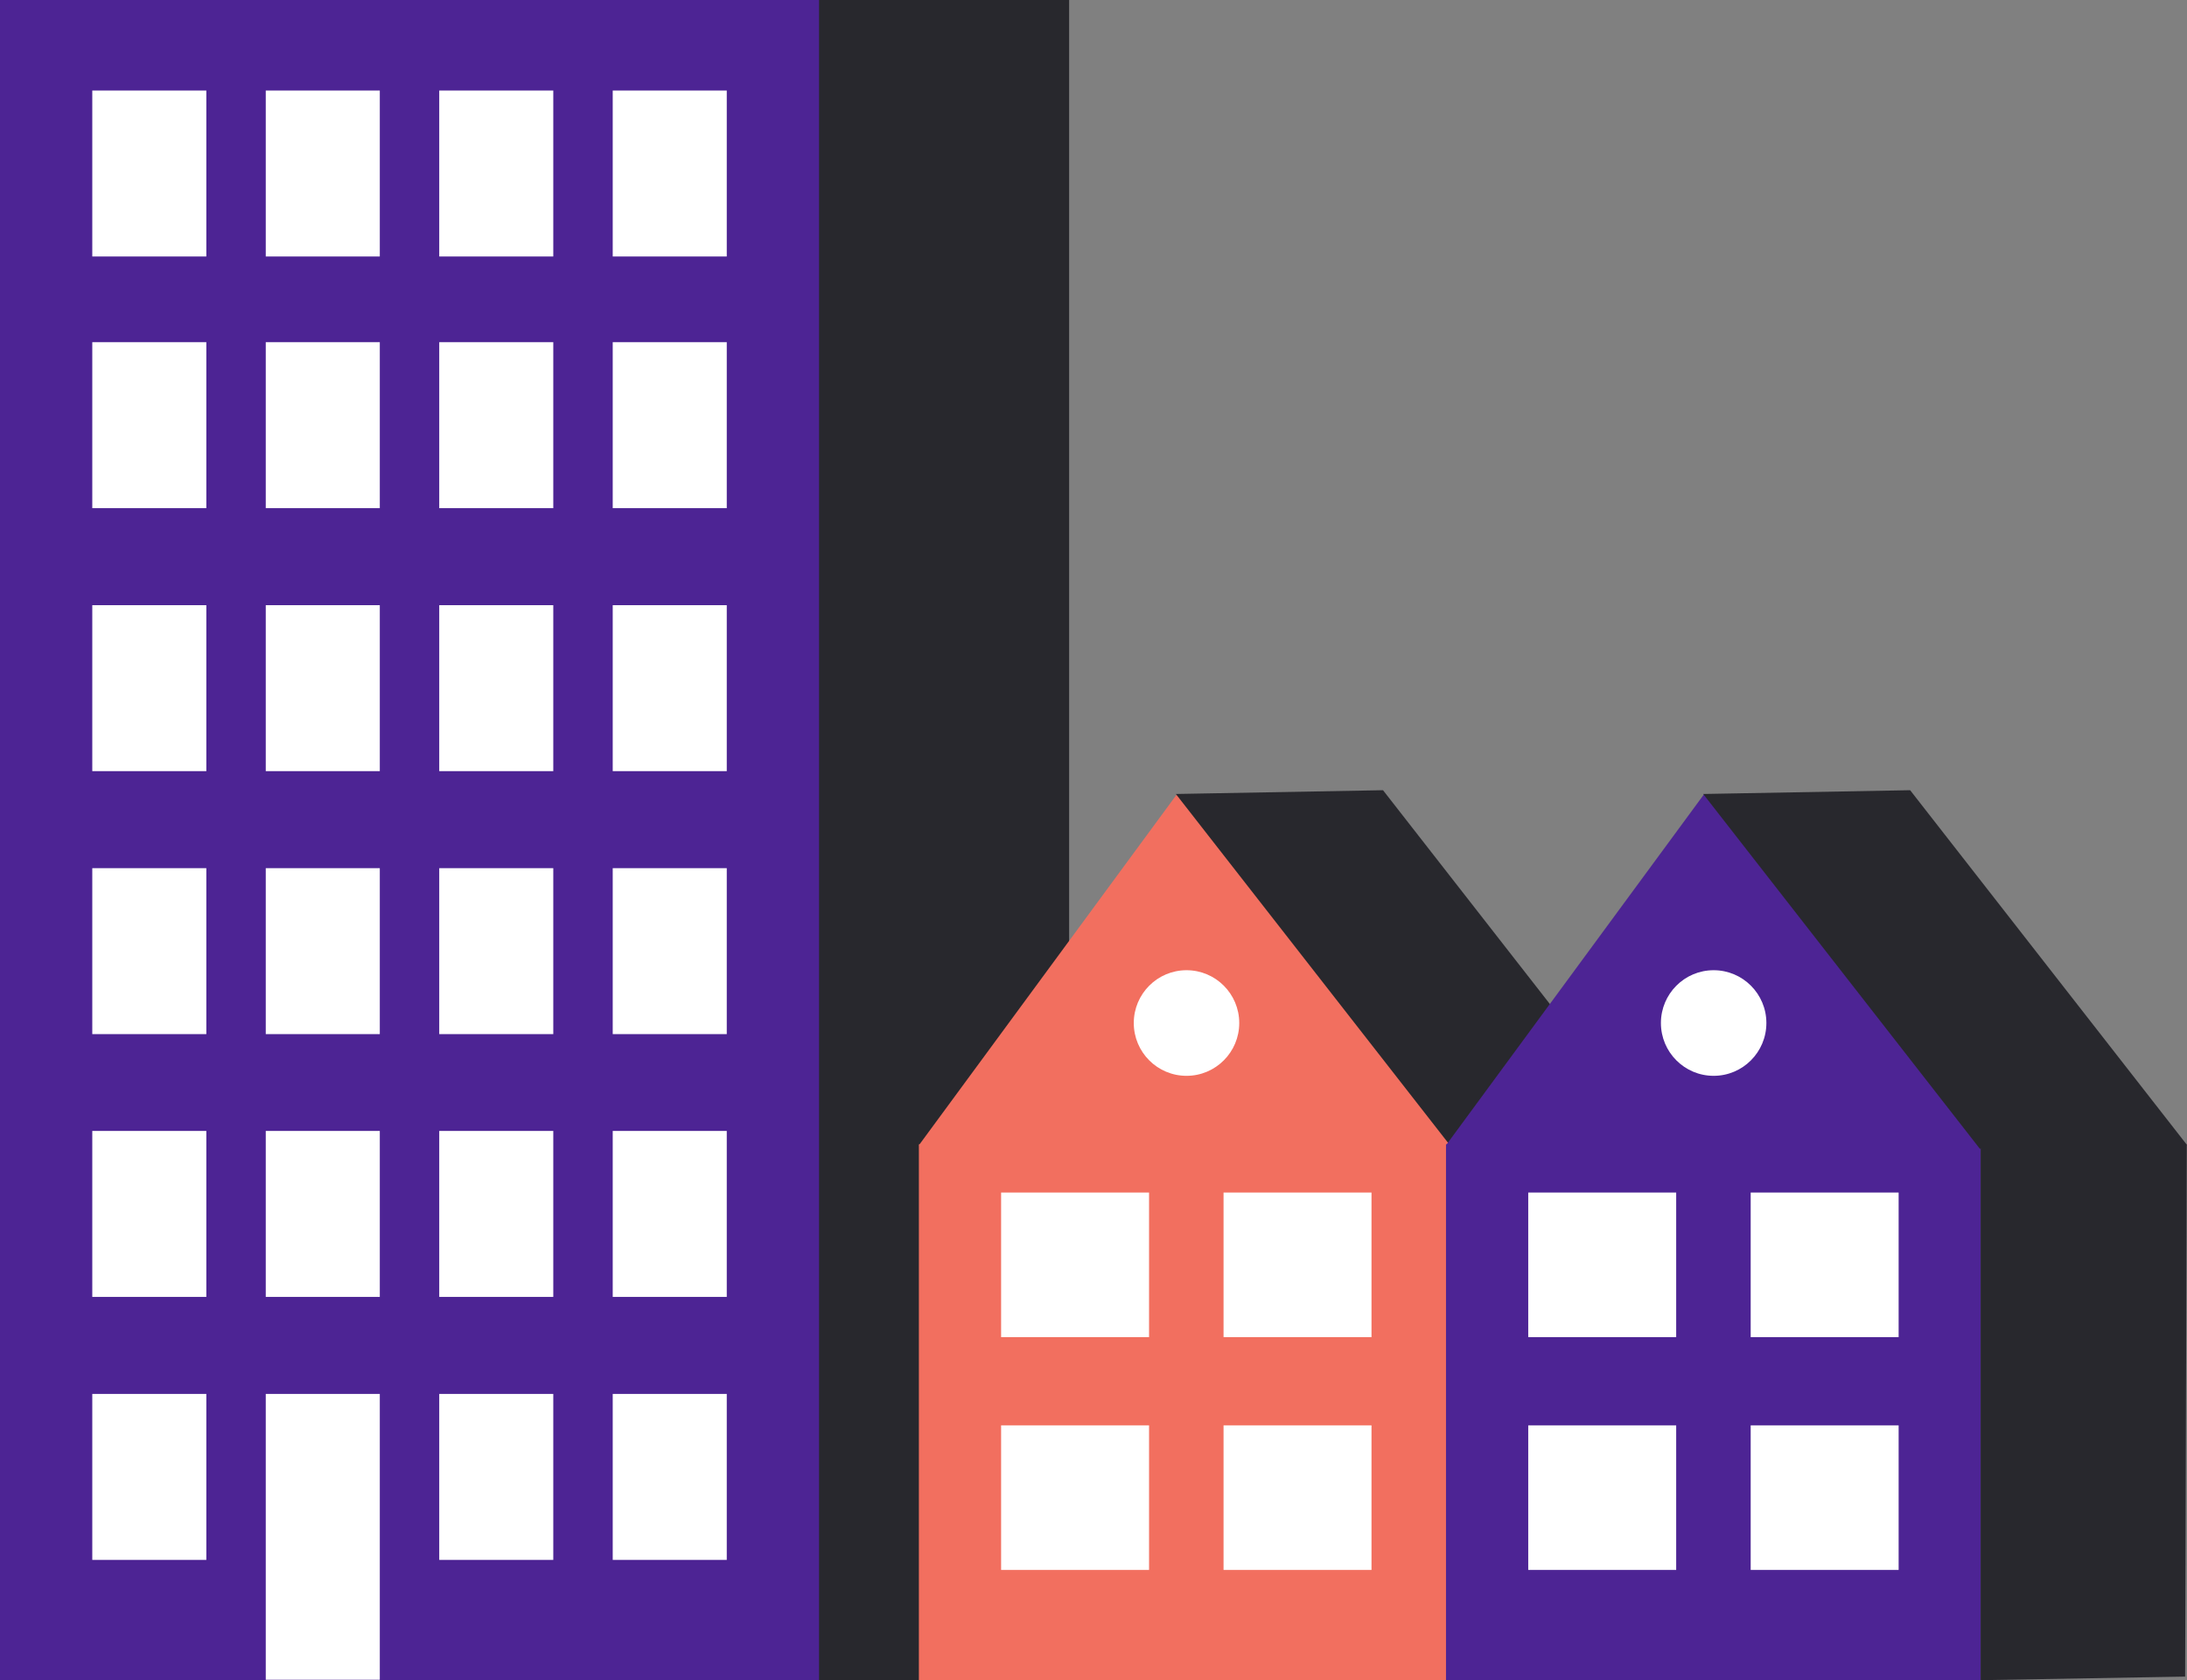
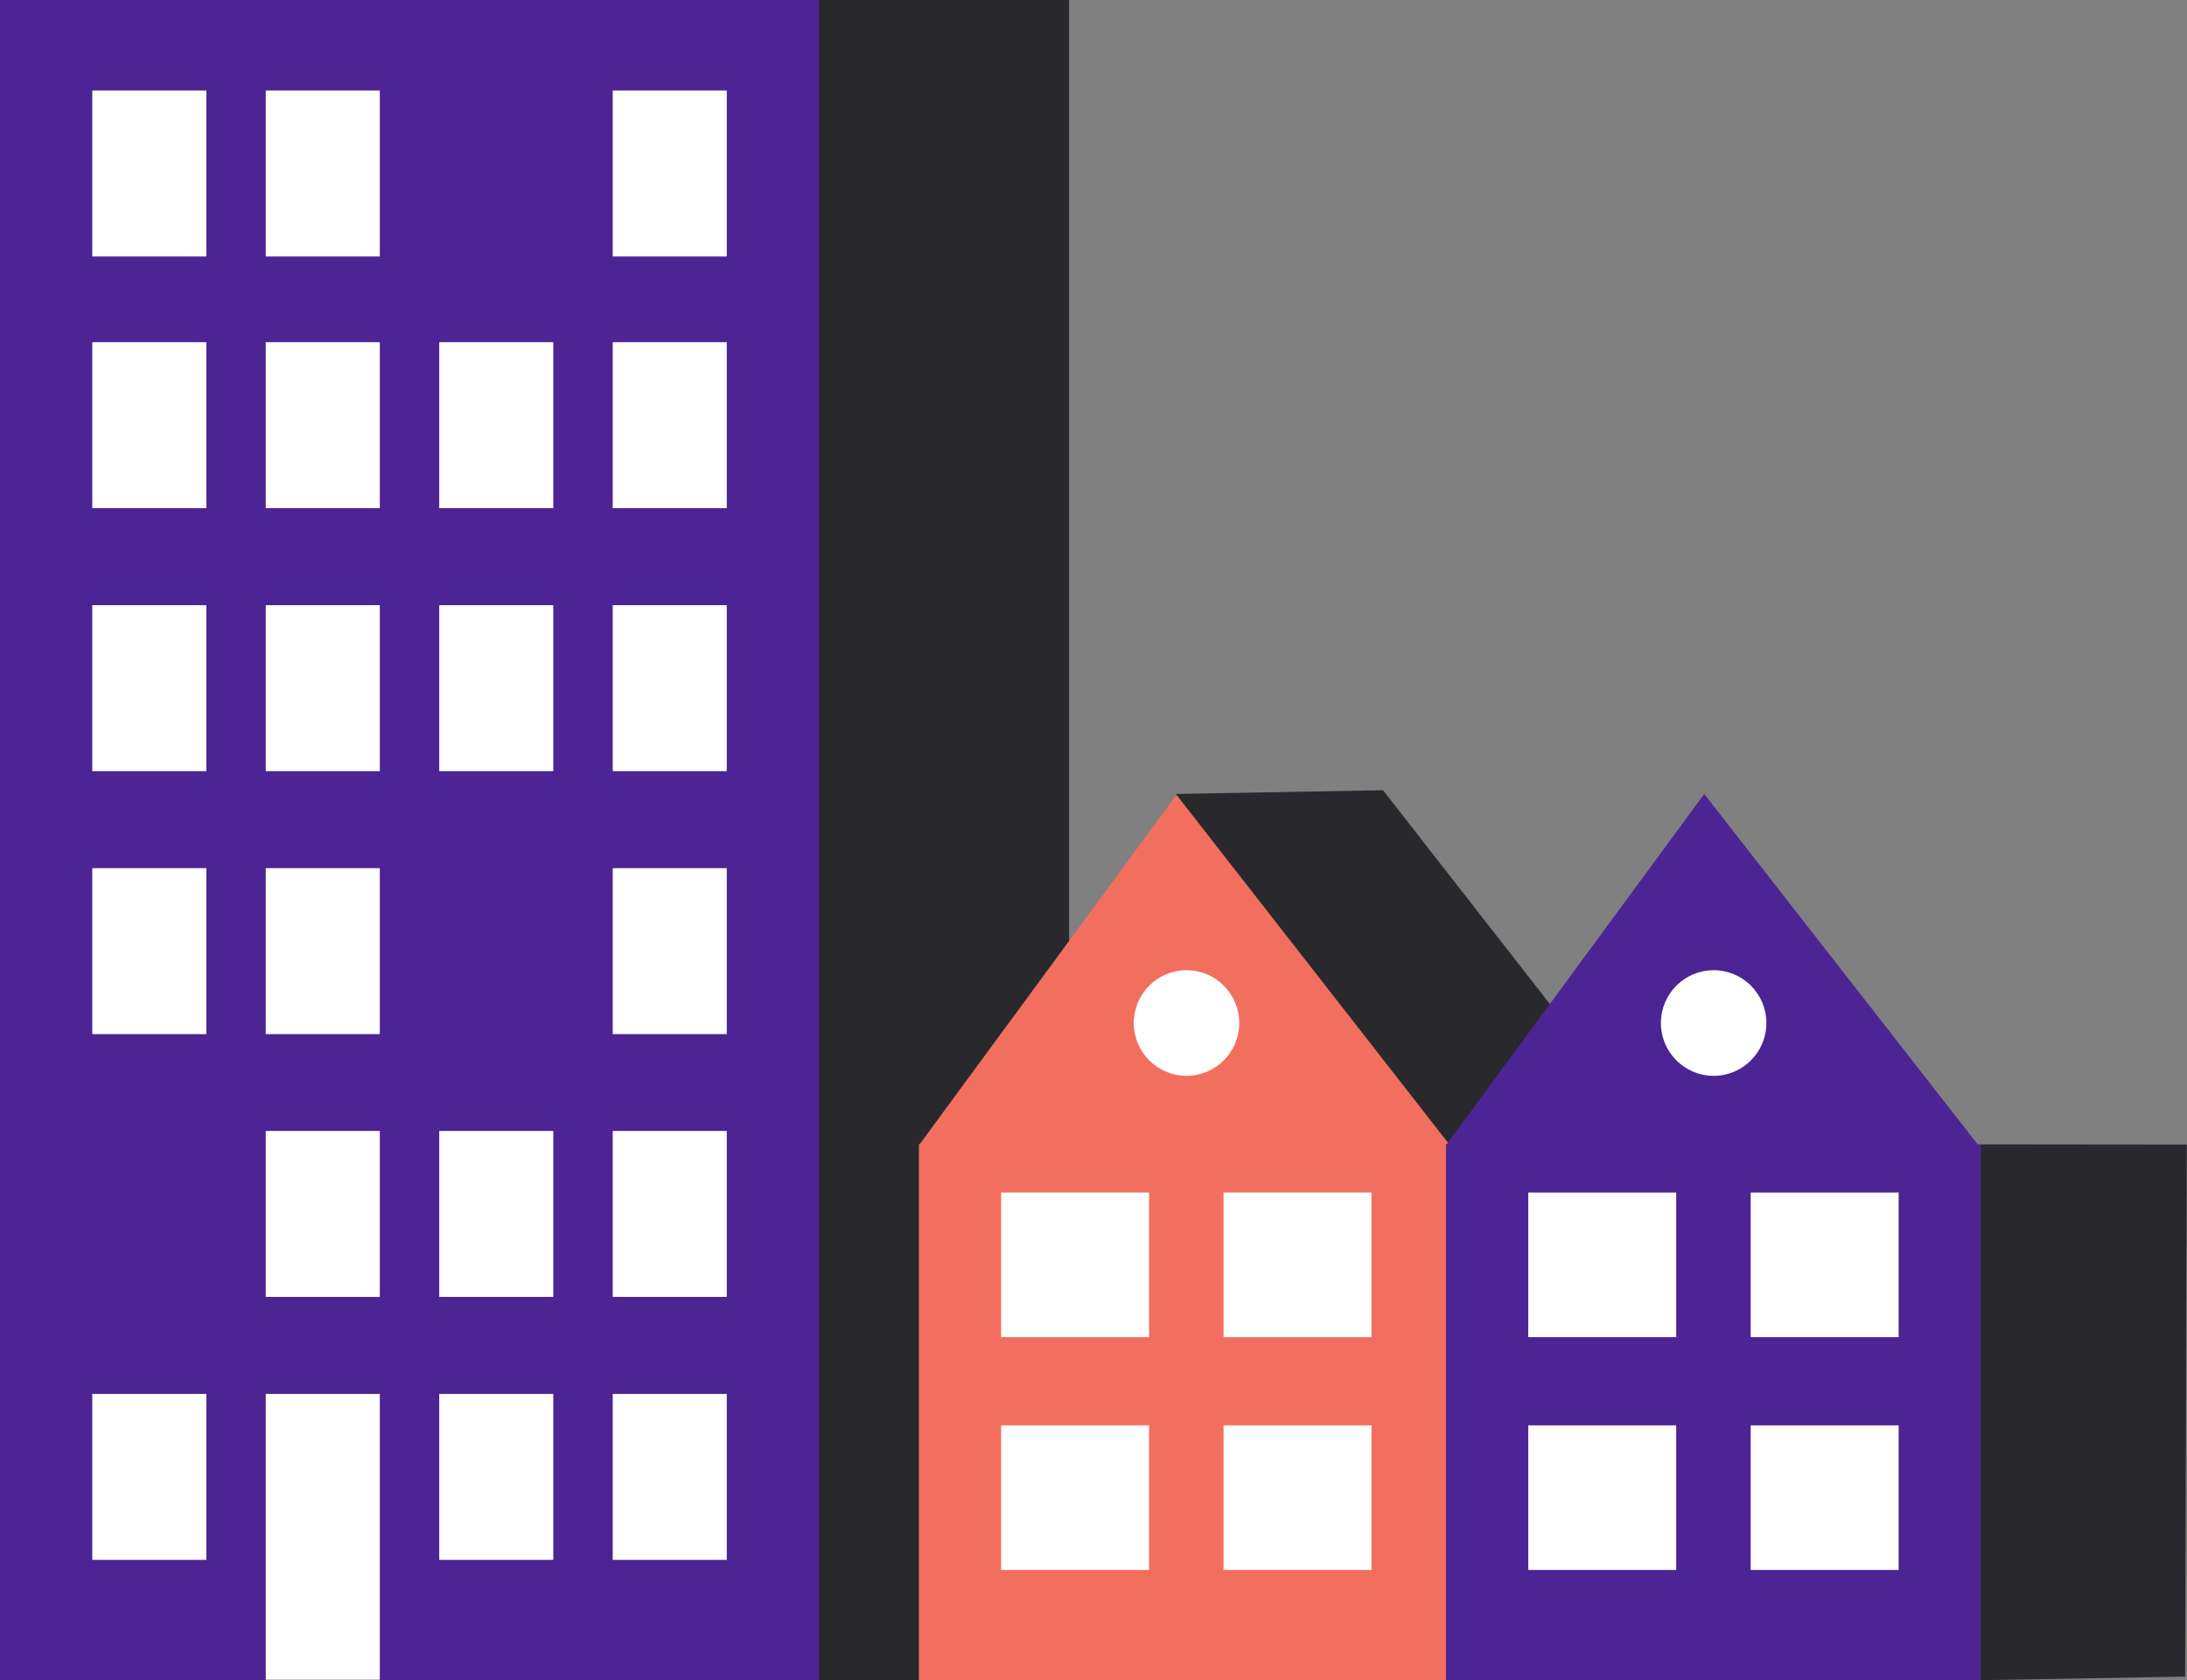
<svg xmlns="http://www.w3.org/2000/svg" width="350" height="269" viewBox="0 0 350 269" fill="none">
  <rect x="0" y="0" width="350" height="269" fill="#808080" stroke="none" />
  <g clip-path="url(#clip0_4347_16230)">
    <path d="M171.099 0H22.338V269H171.099V0Z" fill="#28282D" />
    <path d="M232.686 183.191H147.053V268.966H232.686V183.191Z" fill="#F26F5F" />
    <path d="M265.138 268.396L232.385 268.966V183.191L265.138 182.587V268.396Z" fill="#28282D" />
    <path d="M147.086 183.292L188.379 127.103L232.652 183.896L147.086 183.292Z" fill="#F26F5F" />
    <path d="M221.332 126.499L188.178 127.103L232.485 183.896L265.639 183.292L221.332 126.499Z" fill="#28282D" />
    <path d="M183.891 190.906H160.214V214.053H183.891V190.906Z" fill="white" />
    <path d="M219.491 190.906H195.813V214.053H219.491V190.906Z" fill="white" />
    <path d="M183.891 228.175H160.214V251.322H183.891V228.175Z" fill="white" />
    <path d="M219.491 228.175H195.813V251.322H219.491V228.175Z" fill="white" />
    <path d="M189.886 172.222C194.547 172.222 198.325 168.437 198.325 163.768C198.325 159.1 194.547 155.315 189.886 155.315C185.225 155.315 181.446 159.1 181.446 163.768C181.446 168.437 185.225 172.222 189.886 172.222Z" fill="white" />
    <path d="M317.046 183.191H231.413V268.966H317.046V183.191Z" fill="#4D2494" />
    <path d="M349.699 268.396L316.979 268.966V183.191L349.967 183.225L349.699 268.396Z" fill="#28282D" />
    <path d="M231.446 183.292L272.739 127.103L317.046 183.896L231.446 183.292Z" fill="#4D2494" />
-     <path d="M305.693 126.499L272.572 127.103L316.846 183.896L350 183.292L305.693 126.499Z" fill="#28282D" />
    <path d="M268.251 190.906H244.574V214.053H268.251V190.906Z" fill="white" />
    <path d="M303.851 190.906H280.174V214.053H303.851V190.906Z" fill="white" />
    <path d="M268.251 228.175H244.574V251.322H268.251V228.175Z" fill="white" />
    <path d="M303.851 228.175H280.174V251.322H303.851V228.175Z" fill="white" />
    <path d="M274.246 172.222C278.907 172.222 282.685 168.437 282.685 163.768C282.685 159.1 278.907 155.315 274.246 155.315C269.585 155.315 265.807 159.1 265.807 163.768C265.807 168.437 269.585 172.222 274.246 172.222Z" fill="white" />
    <path d="M131.078 0H0V269H131.078V0Z" fill="#4D2494" />
    <path d="M33.02 54.779H14.769V81.347H33.02V54.779Z" fill="white" />
    <path d="M60.783 54.779H42.531V81.347H60.783V54.779Z" fill="white" />
    <path d="M88.546 54.779H70.294V81.347H88.546V54.779Z" fill="white" />
    <path d="M116.309 54.779H98.058V81.347H116.309V54.779Z" fill="white" />
    <path d="M33.02 14.492H14.769V41.059H33.02V14.492Z" fill="white" />
    <path d="M60.783 14.492H42.531V41.059H60.783V14.492Z" fill="white" />
-     <path d="M88.546 14.492H70.294V41.059H88.546V14.492Z" fill="white" />
    <path d="M116.309 14.492H98.058V41.059H116.309V14.492Z" fill="white" />
    <path d="M33.02 96.879H14.769V123.447H33.02V96.879Z" fill="white" />
    <path d="M60.783 96.879H42.531V123.447H60.783V96.879Z" fill="white" />
    <path d="M88.546 96.879H70.294V123.447H88.546V96.879Z" fill="white" />
    <path d="M116.309 96.879H98.058V123.447H116.309V96.879Z" fill="white" />
    <path d="M33.02 138.978H14.769V165.546H33.02V138.978Z" fill="white" />
    <path d="M60.783 138.978H42.531V165.546H60.783V138.978Z" fill="white" />
-     <path d="M88.546 138.978H70.294V165.546H88.546V138.978Z" fill="white" />
    <path d="M116.309 138.978H98.058V165.546H116.309V138.978Z" fill="white" />
-     <path d="M33.02 181.044H14.769V207.612H33.02V181.044Z" fill="white" />
+     <path d="M33.02 181.044H14.769V207.612V181.044Z" fill="white" />
    <path d="M60.783 181.044H42.531V207.612H60.783V181.044Z" fill="white" />
    <path d="M88.546 181.044H70.294V207.612H88.546V181.044Z" fill="white" />
    <path d="M116.309 181.044H98.058V207.612H116.309V181.044Z" fill="white" />
    <path d="M33.02 223.144H14.769V249.711H33.02V223.144Z" fill="white" />
    <path d="M60.783 223.144H42.531V268.899H60.783V223.144Z" fill="white" />
    <path d="M88.546 223.144H70.294V249.711H88.546V223.144Z" fill="white" />
    <path d="M116.309 223.144H98.058V249.711H116.309V223.144Z" fill="white" />
  </g>
  <defs>
    <clipPath id="clip0_4347_16230">
      <rect width="350" height="269" fill="white" />
    </clipPath>
  </defs>
</svg>